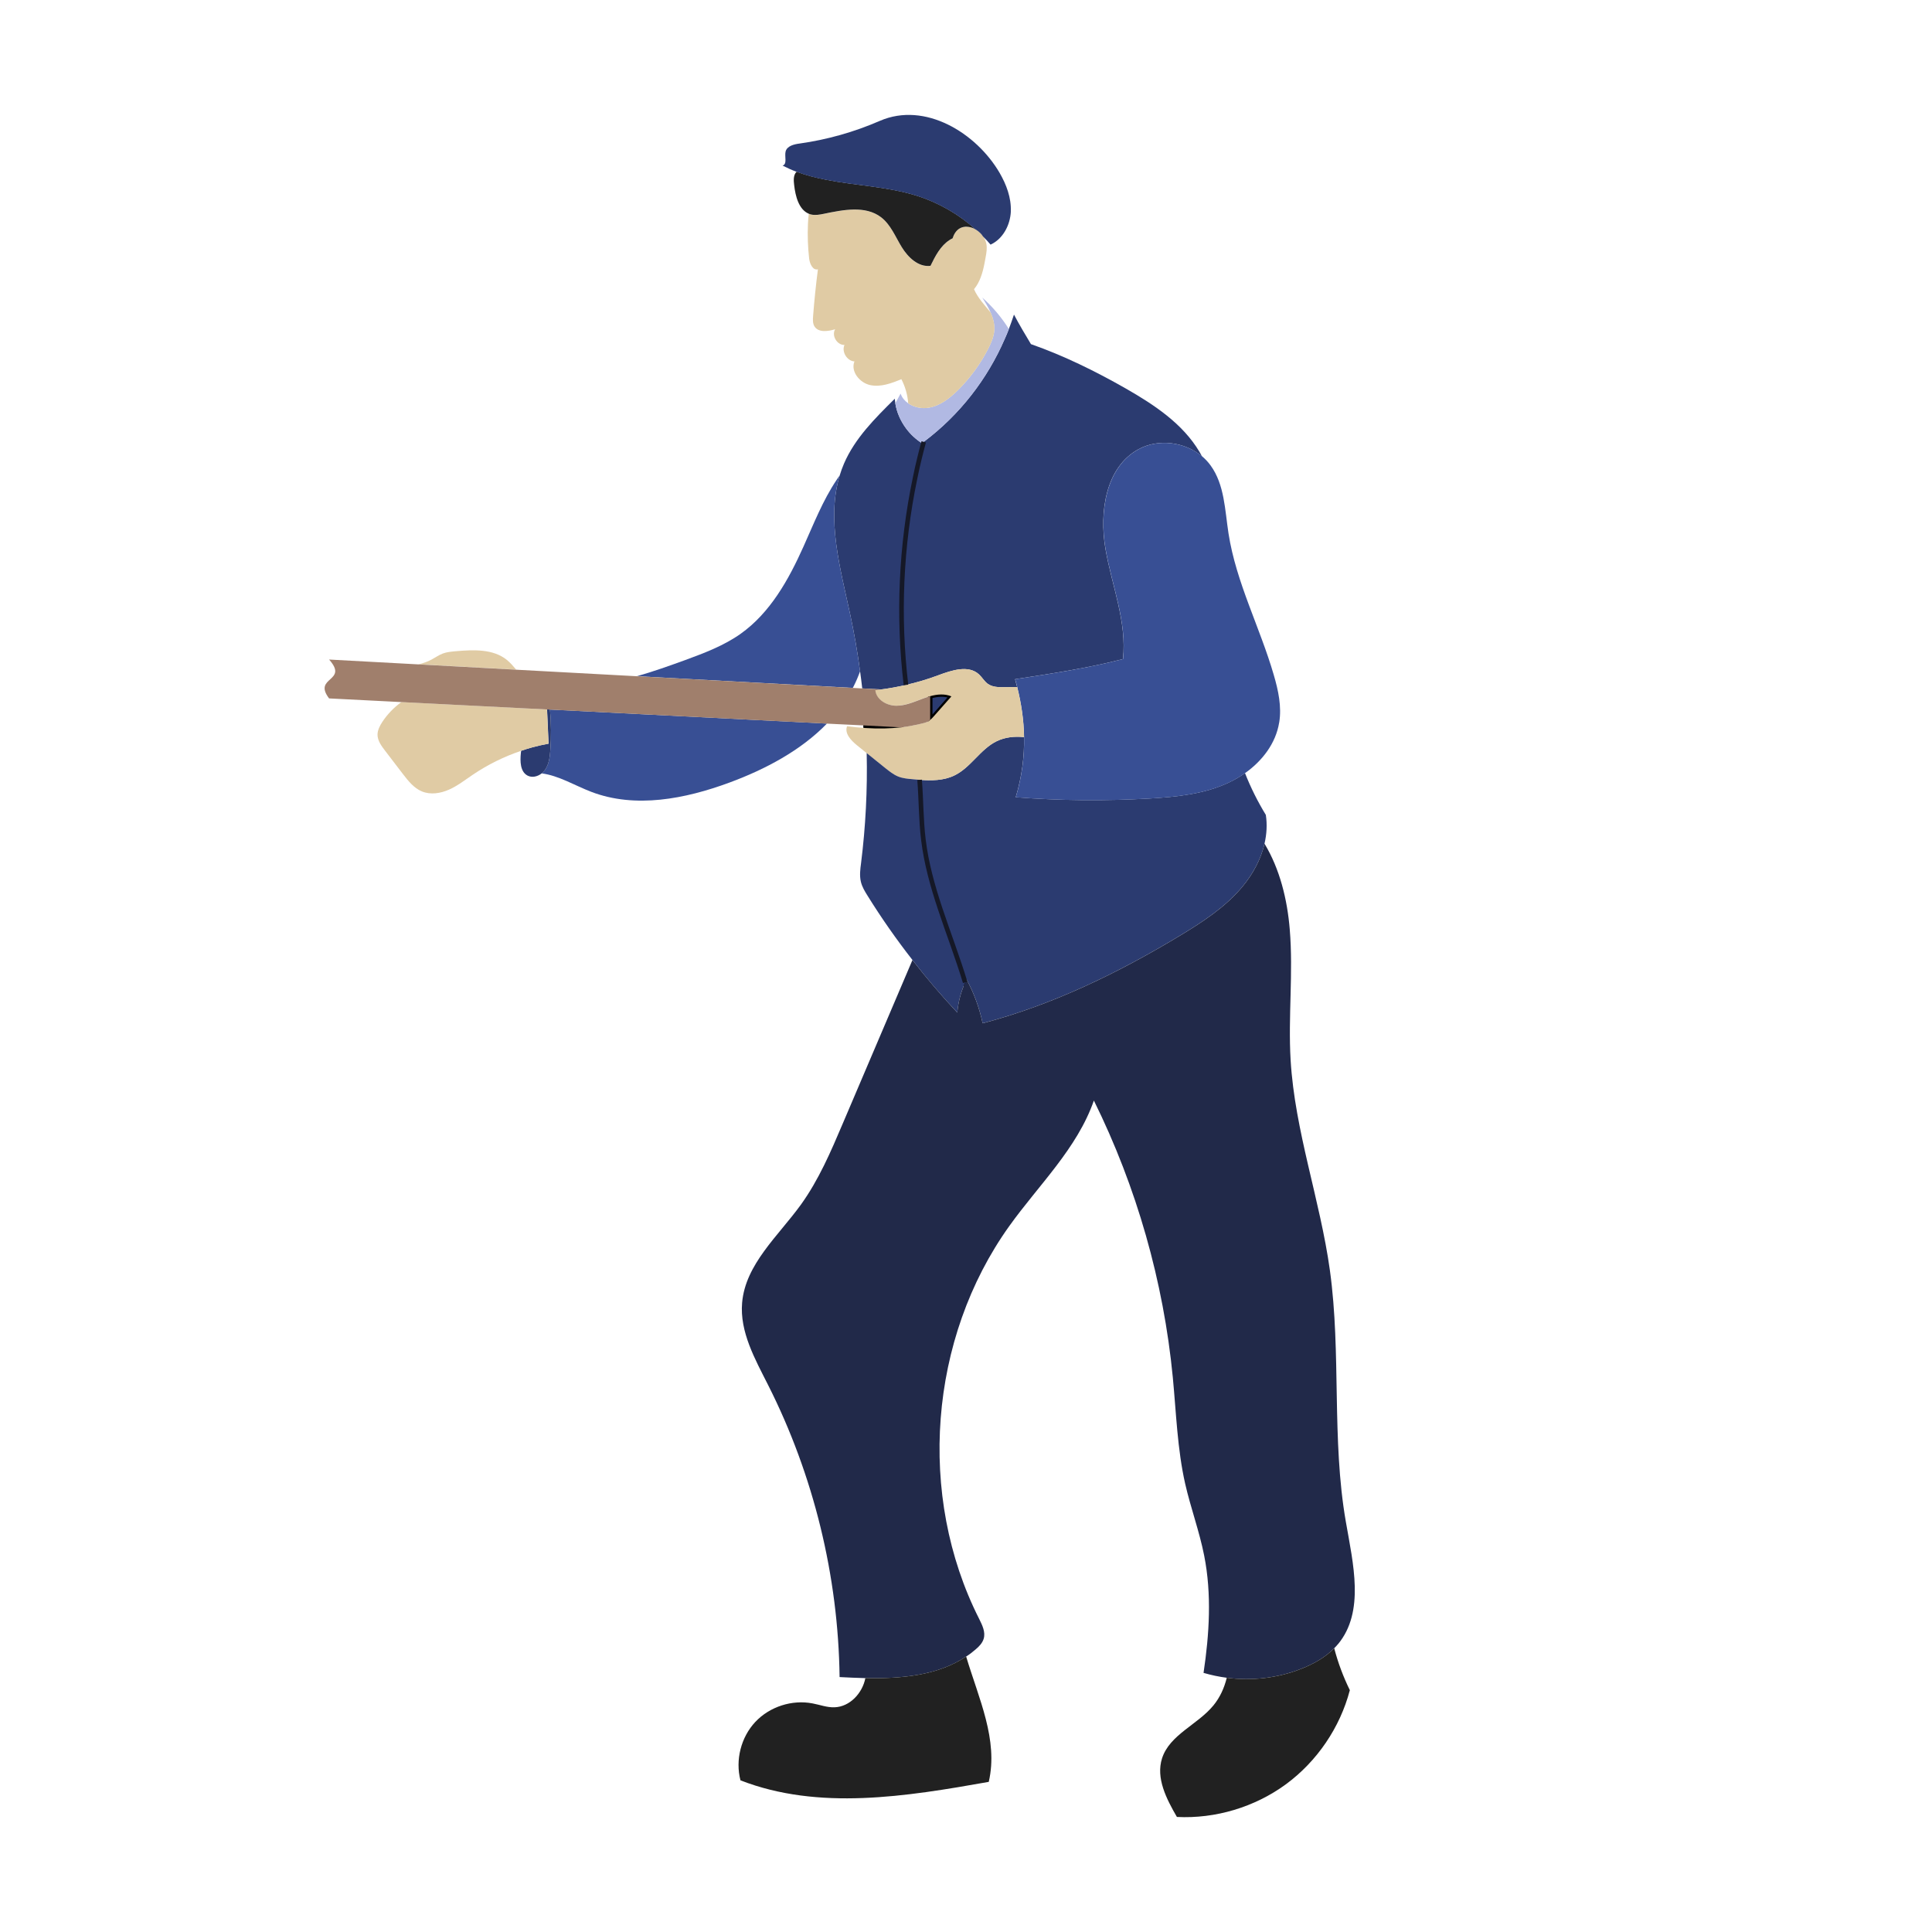
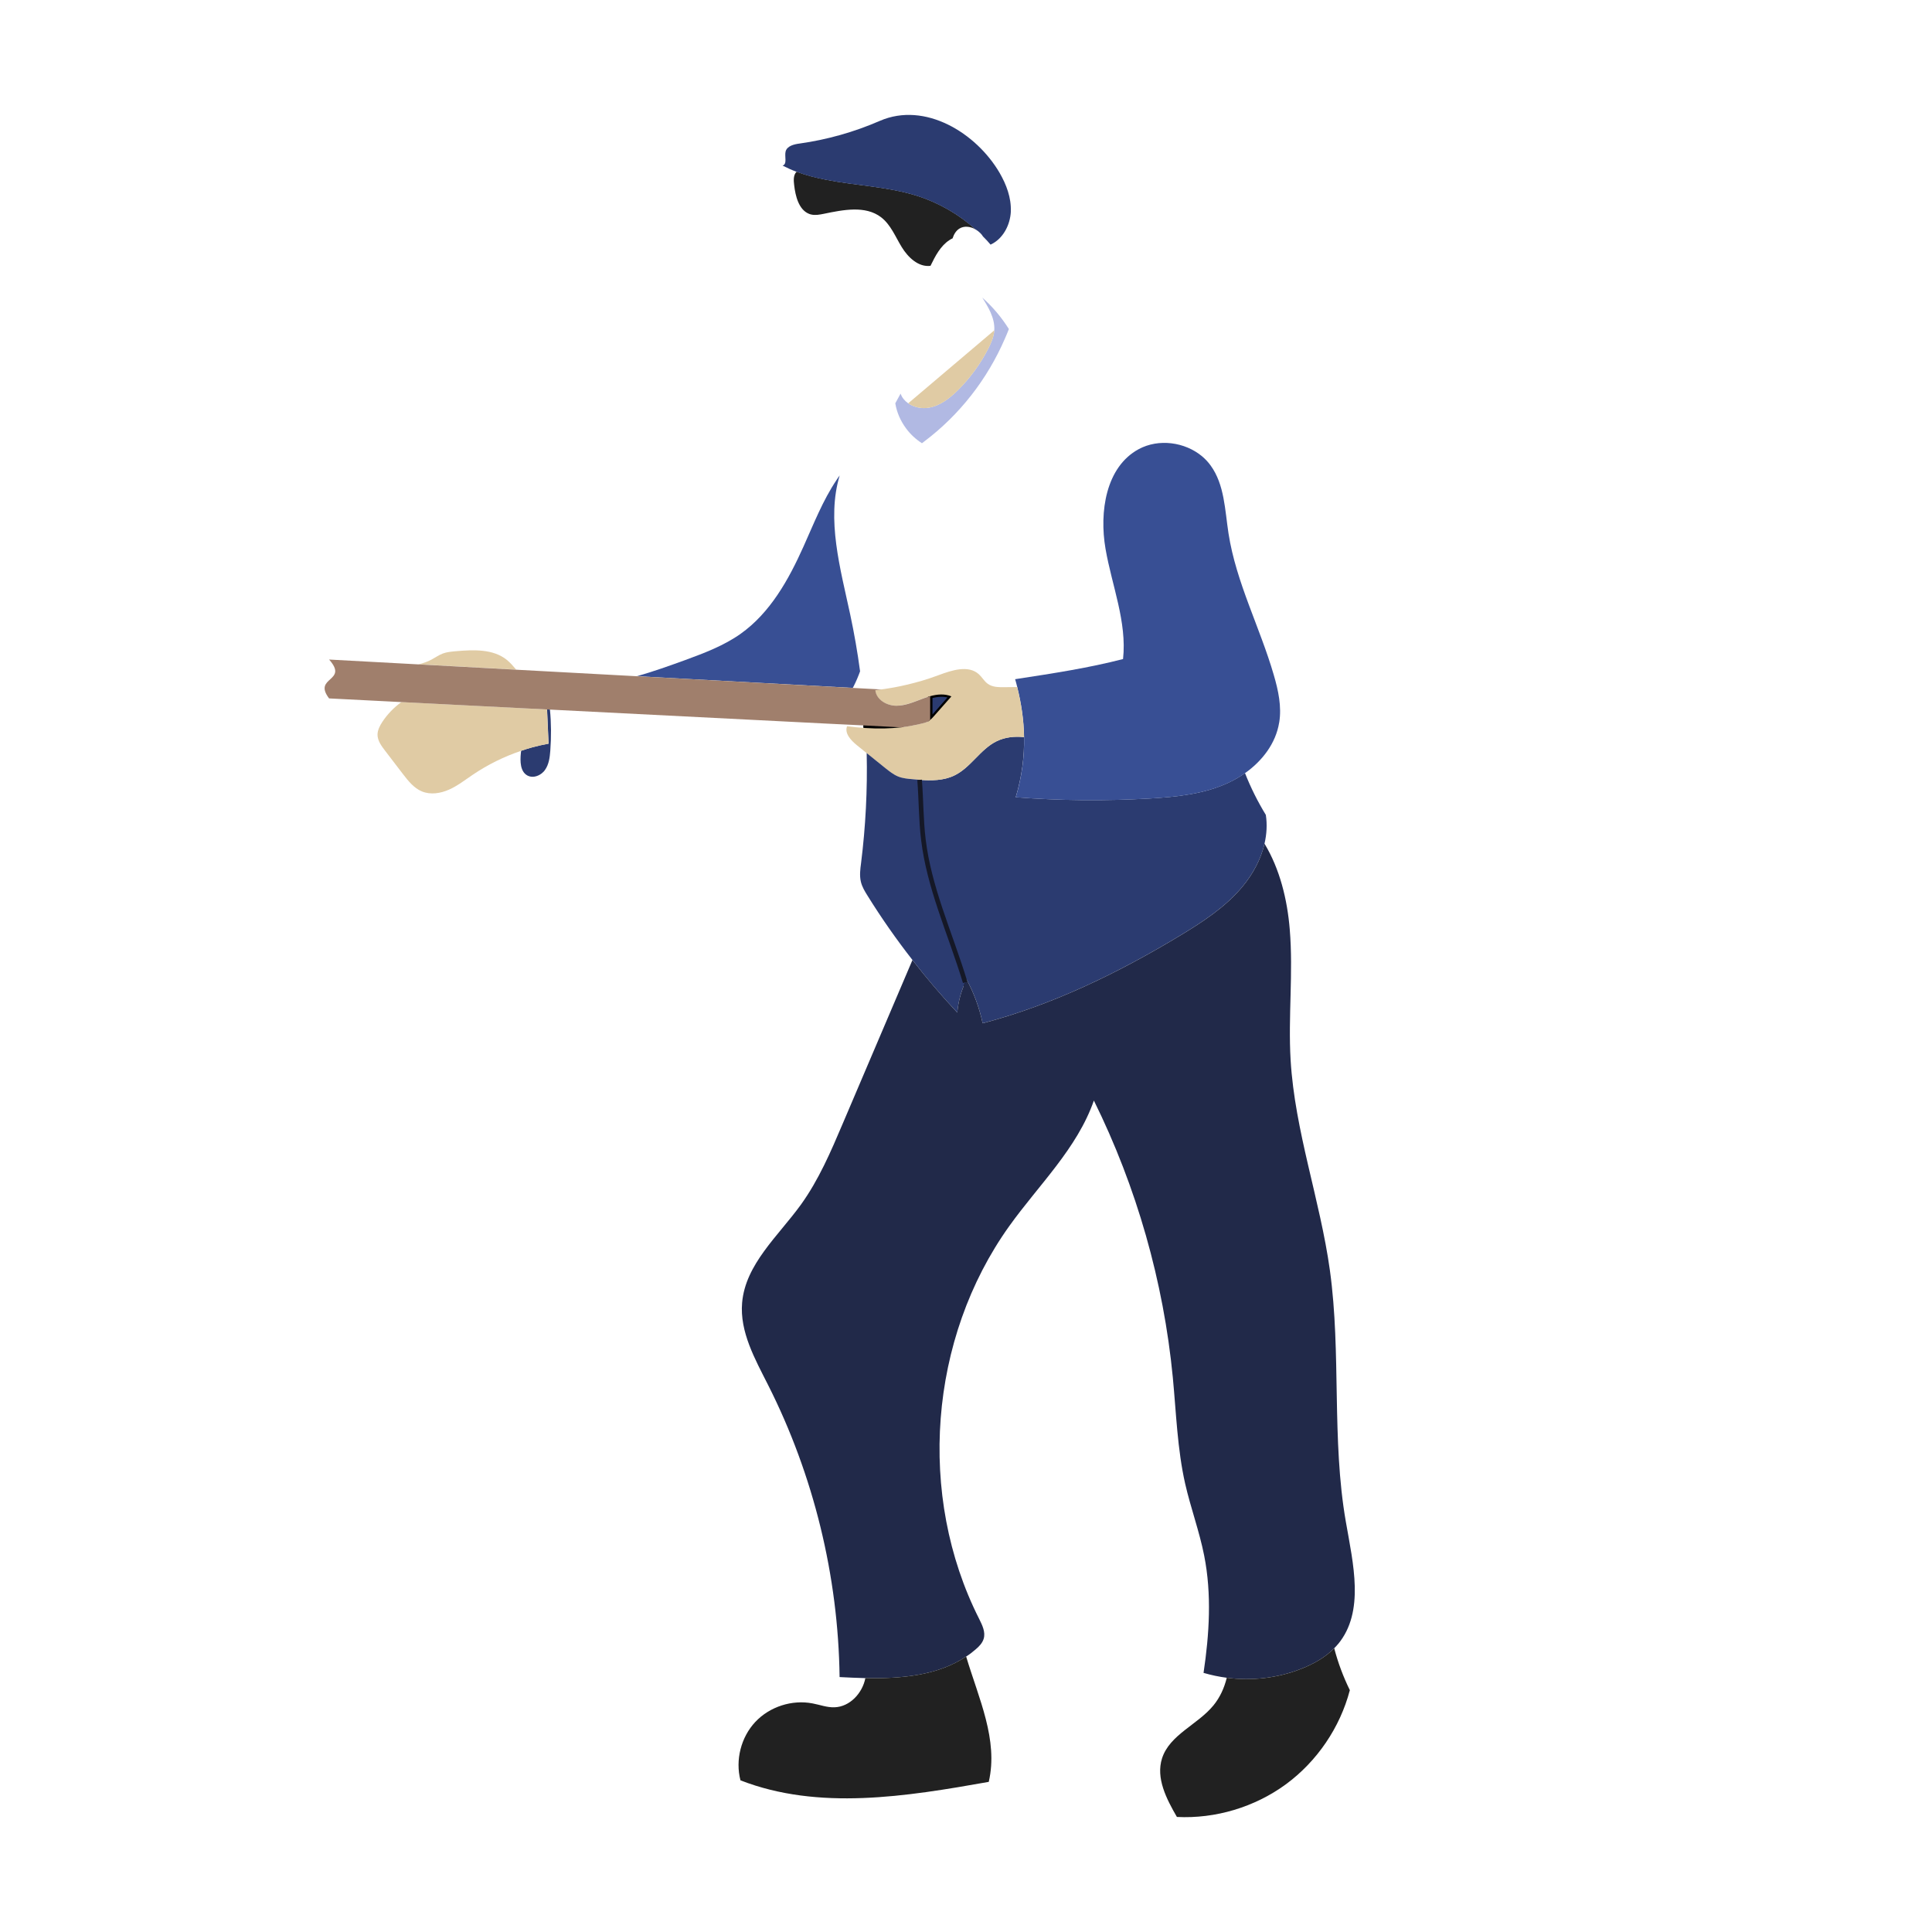
<svg xmlns="http://www.w3.org/2000/svg" id="Ebene_2" data-name="Ebene 2" viewBox="0 0 420 420">
  <defs>
    <style>
      .cls-1 {
        fill: #a07f6c;
      }

      .cls-2 {
        fill: #b1b9e3;
      }

      .cls-3 {
        fill: #e0cba4;
      }

      .cls-4 {
        fill: #212121;
      }

      .cls-5 {
        fill: #212949;
      }

      .cls-6, .cls-7 {
        fill: #2b3b70;
      }

      .cls-8 {
        fill: #384f94;
      }

      .cls-7, .cls-9, .cls-10 {
        stroke-miterlimit: 10;
      }

      .cls-7, .cls-10 {
        stroke: #000;
      }

      .cls-9 {
        stroke: #151827;
      }

      .cls-9, .cls-10 {
        fill: none;
      }
    </style>
  </defs>
  <path class="cls-6" d="M274.9,183.41c-.8,3.44-2.6,6.71-4.89,9.44-3.66,4.35-8.5,7.52-13.36,10.46-13.48,8.15-27.8,15.13-43.03,19.13-.7-3.32-1.88-6.55-3.5-9.53-.11,.21-.21,.43-.3,.65-1.63-5.4-3.67-10.71-5.46-16.07-1.62-4.89-3-9.82-3.62-14.92-.52-4.32-.48-8.69-.83-13.04,2.58,.19,5.22,.18,7.54-.94,3.58-1.71,5.64-5.71,9.2-7.45,1.85-.9,3.9-1.11,5.97-.9,.08,4.2-.46,8.55-1.81,13.07,9.67,.75,19.38,.83,29.05,.28,5.9-.35,11.92-.95,17.27-3.47,1.23-.58,2.42-1.26,3.52-2.06,1.24,3.14,2.75,6.18,4.53,9.09,.32,2.09,.19,4.2-.29,6.26Z" />
-   <path class="cls-6" d="M261.33,99.22c-3.73-3.15-9.46-3.94-13.82-1.57-7.14,3.87-8.58,13.64-7.2,21.65,1.38,8.01,4.7,15.89,3.81,23.97-7.38,1.91-14.93,3.08-23.46,4.38,.17,.57,.32,1.15,.46,1.71-.94,0-1.88,.01-2.82,.03-1.23,.01-2.54,0-3.55-.72-.76-.54-1.23-1.42-1.92-2.06-2.29-2.11-5.93-.9-8.86,.19-2.29,.86-4.66,1.56-7.03,2.1-1.78-14.98-1.11-30.23,1.98-44.98,.3-1.46,.62-2.93,.98-4.38,.28-1.16,.58-2.32,.9-3.48,7.82-5.86,13.84-13.65,17.63-22.41,.32-.69,.61-1.4,.88-2.11,.4-1.04,.77-2.09,1.12-3.15,1.2,2.28,2.45,4.35,3.69,6.42,7.11,2.49,13.99,5.87,20.64,9.66,6.18,3.54,12.35,7.63,15.98,13.73,.21,.35,.39,.68,.58,1.02Z" />
  <path class="cls-8" d="M278.08,157.07c-.72,4.5-3.65,8.34-7.42,11-1.11,.8-2.29,1.48-3.52,2.06-5.35,2.51-11.37,3.12-17.27,3.47-9.67,.55-19.38,.47-29.05-.28,1.35-4.52,1.89-8.87,1.81-13.07-.06-3.73-.61-7.35-1.49-10.89-.14-.57-.29-1.15-.46-1.71,8.52-1.3,16.08-2.47,23.46-4.38,.88-8.08-2.43-15.96-3.81-23.97-1.38-8.01,.06-17.78,7.2-21.65,4.35-2.36,10.08-1.57,13.82,1.57,.68,.58,1.3,1.23,1.82,1.96,3.04,4.17,3.11,9.7,3.9,14.8,1.66,10.67,6.85,20.43,9.85,30.79,.98,3.34,1.73,6.85,1.17,10.29Z" />
-   <path class="cls-6" d="M200.81,96.06c-.32,1.16-.62,2.32-.9,3.48-.36,1.45-.68,2.91-.98,4.38-3.08,14.75-3.76,30.01-1.98,44.98-1.78,.41-3.58,.75-5.39,.97h-.04l-4.08-.22c-.14-1.24-.29-2.49-.47-3.73-.55-4.13-1.27-8.25-2.14-12.32-2.14-9.99-5.19-20.64-2.29-30.24h0c.26-.87,.57-1.71,.93-2.56,2.38-5.53,6.77-9.89,11.05-14.12,.03,.33,.07,.66,.11,.99,.3,1.93,1.12,3.8,2.31,5.42,.94,1.28,2.13,2.4,3.48,3.26,.14-.1,.26-.19,.39-.29Z" />
  <path class="cls-7" d="M195.87,158.12c-2.31,.26-4.79,.33-7.69,.15-.01-.18-.03-.37-.03-.55l7.72,.4Z" />
  <path class="cls-7" d="M206.85,151.39c-1.27,1.44-2.54,2.87-3.81,4.31-.26,.29-.52,.58-.83,.83v-5.18c1.55-.43,3.18-.58,4.64,.04Z" />
  <path class="cls-10" d="M212.32,224.93c-.47-3.87-1.38-7.64-2.5-11.37" />
  <path class="cls-3" d="M222.63,160.24c-2.07-.21-4.12,0-5.97,.9-3.56,1.74-5.62,5.73-9.2,7.45-2.32,1.12-4.96,1.13-7.54,.94-.52-.04-1.04-.08-1.55-.14-1.06-.1-2.16-.19-3.15-.59-1.02-.41-1.89-1.12-2.75-1.8-1.35-1.09-2.71-2.2-4.08-3.29-.69-.57-1.4-1.12-2.09-1.69-1.3-1.05-2.75-2.58-2.16-4.14,1.42,.18,2.76,.3,4.02,.39,2.9,.18,5.39,.11,7.69-.15h.04c.83-.1,1.57-.22,2.36-.37,.79-.14,1.56-.3,2.32-.5,.41-.11,.84-.22,1.23-.44,.14-.08,.26-.18,.39-.28,.3-.25,.57-.54,.83-.83,1.27-1.44,2.54-2.87,3.81-4.31-1.46-.62-3.09-.47-4.64-.04-.48,.12-.95,.28-1.41,.44-1.09,.4-2.18,.86-3.29,1.19-.87,.26-1.77,.43-2.68,.43-2.07,0-4.34-1.31-4.56-3.37,.43-.04,.83-.1,1.26-.17h.04c1.81-.22,3.61-.55,5.39-.97,2.38-.54,4.74-1.24,7.03-2.1,2.93-1.09,6.56-2.31,8.86-.19,.69,.64,1.16,1.52,1.92,2.06,1.01,.72,2.32,.73,3.55,.72,.94-.01,1.88-.03,2.82-.03,.88,3.54,1.44,7.16,1.49,10.89Z" />
  <path class="cls-8" d="M186.98,145.92c-.4,1.11-.86,2.2-1.4,3.26-.06,.12-.12,.25-.19,.36l-46.93-2.54c3.56-1.01,7.09-2.27,10.53-3.52,4.16-1.53,8.37-3.12,11.99-5.68,6.45-4.57,10.46-11.77,13.69-18.98,2.21-4.9,4.17-9.97,7.17-14.45,.22-.35,.46-.68,.7-1.01-2.9,9.6,.15,20.25,2.29,30.24,.87,4.08,1.59,8.19,2.14,12.32Z" />
-   <path class="cls-8" d="M179.77,157.3c-5.69,5.86-13.41,9.95-21.18,12.82-9.63,3.56-20.47,5.69-30.05,2.02-3.58-1.37-7.1-3.55-10.78-4.01,.28-.22,.52-.47,.72-.76,.84-1.19,1.04-2.71,1.15-4.17,.22-2.98,.21-5.98-.08-8.95l60.22,3.05Z" />
  <path class="cls-6" d="M119.63,163.2c-.11,1.46-.3,2.98-1.15,4.17-.19,.29-.44,.54-.72,.76-.9,.7-2.11,.99-3.09,.47-1.59-.86-1.62-3.08-1.44-4.88,.01-.17,.04-.35,.06-.51,.8-.28,1.6-.51,2.42-.75,1.17-.32,2.36-.58,3.55-.8-.11-2.49-.22-4.96-.33-7.45l.62,.03c.29,2.97,.3,5.97,.08,8.95Z" />
  <path class="cls-3" d="M119.26,161.67c-1.19,.22-2.38,.48-3.55,.8-.82,.23-1.62,.47-2.42,.75-3.73,1.26-7.28,3.01-10.54,5.22-1.67,1.13-3.29,2.4-5.14,3.22-1.85,.82-4.02,1.16-5.89,.39-1.74-.72-2.97-2.28-4.12-3.77-1.3-1.7-2.61-3.4-3.91-5.11-.77-1.01-1.59-2.11-1.62-3.4-.01-1.04,.5-2,1.06-2.86,1.11-1.67,2.51-3.11,4.12-4.28l26.97,1.37,2.62,.12,2.07,.11c.11,2.49,.22,4.96,.33,7.45Z" />
  <path class="cls-3" d="M112.22,145.57l-21.32-1.16c1.02-.19,2.03-.54,2.94-1.04,.8-.43,1.56-.97,2.42-1.3,.88-.33,1.85-.41,2.8-.5,3.85-.33,8.12-.54,11.13,1.89,.75,.61,1.38,1.35,2.02,2.1Z" />
  <path class="cls-2" d="M219.32,71.54c-.28,.72-.57,1.42-.88,2.11-3.79,8.76-9.81,16.55-17.63,22.41-.12,.1-.25,.19-.39,.29-1.35-.86-2.54-1.98-3.48-3.26-1.19-1.62-2-3.48-2.31-5.42,.39-.7,.76-1.4,1.15-2.1,.3,.87,.9,1.57,1.64,2.1h.01c1.27,.88,2.97,1.23,4.52,.95,2.46-.43,4.53-2.06,6.3-3.81,2.64-2.62,4.86-5.66,6.56-8.97,.65-1.27,1.24-2.62,1.34-4.05,.08-1.34-.26-2.62-.8-3.85,0-.01-.01-.01-.01-.03-.5-1.12-1.16-2.2-1.81-3.22,2.25,1.99,4.2,4.3,5.79,6.84Z" />
-   <path class="cls-3" d="M216.16,71.8c-.1,1.42-.69,2.78-1.34,4.05-1.7,3.3-3.92,6.34-6.56,8.97-1.77,1.75-3.84,3.38-6.3,3.81-1.55,.28-3.25-.07-4.52-.95h-.01c-.12-1.82-.64-3.62-1.48-5.25-2.17,.9-4.5,1.78-6.8,1.28-2.28-.5-4.28-2.97-3.4-5.14-1.63-.1-2.83-2.09-2.17-3.58-1.62,.04-2.85-2.02-2.03-3.41-1.57,.47-3.65,.76-4.5-.64-.39-.65-.35-1.46-.29-2.22,.26-3.4,.61-6.8,1.05-10.18-1.11,.3-1.77-1.19-1.91-2.32-.28-2.5-.37-5.01-.26-7.52,.04-.75,.08-1.49,.18-2.22,.17,.07,.35,.12,.52,.17,.9,.21,1.84,.03,2.74-.15,4.21-.87,9.05-1.87,12.46,.75,2.1,1.6,3.09,4.21,4.48,6.47,1.37,2.25,3.63,4.42,6.26,4.09,1.04-2.11,2.17-4.32,4.14-5.61,.21-.14,.43-.26,.66-.36,.28-.86,.7-1.62,1.44-2.1,1.06-.7,2.47-.48,3.61,.17,.01,0,.03,.01,.03,.01,.06,.04,.11,.08,.17,.11,.23,.15,.46,.32,.65,.51,.06,.04,.11,.1,.17,.15,.22,.22,.41,.46,.57,.72,.01,0,.03,.01,.03,.03,.32,.46,.55,.97,.66,1.51,.21,.97,.04,1.96-.14,2.94-.35,1.98-.72,3.99-1.69,5.75-.23,.43-.52,.84-.84,1.23,.83,1.89,2.28,3.44,3.62,5.07,0,.01,.01,.01,.01,.03,.54,1.23,.88,2.51,.8,3.85Z" />
+   <path class="cls-3" d="M216.16,71.8c-.1,1.42-.69,2.78-1.34,4.05-1.7,3.3-3.92,6.34-6.56,8.97-1.77,1.75-3.84,3.38-6.3,3.81-1.55,.28-3.25-.07-4.52-.95h-.01Z" />
  <path class="cls-4" d="M212.13,49.89c-1.13-.65-2.54-.87-3.61-.17-.73,.48-1.16,1.24-1.44,2.1-.23,.1-.46,.22-.66,.36-1.98,1.28-3.11,3.5-4.14,5.61-2.62,.33-4.89-1.84-6.26-4.09-1.38-2.25-2.38-4.86-4.48-6.47-3.41-2.61-8.25-1.62-12.46-.75-.9,.18-1.84,.36-2.74,.15-.18-.04-.36-.1-.52-.17-2.17-.9-2.91-3.83-3.18-6.26-.11-.93-.18-1.95,.37-2.69,.06-.07,.11-.12,.18-.18,2.04,.77,4.17,1.31,6.34,1.73,6.53,1.3,13.47,1.48,19.85,3.51,4.7,1.49,9.06,4.01,12.74,7.31Z" />
  <path class="cls-6" d="M219.75,45.97c-.14,2.96-1.71,5.97-4.41,7.21-.51-.61-1.05-1.19-1.62-1.75,0-.01-.01-.03-.03-.03-.15-.26-.35-.5-.57-.72-.06-.06-.11-.11-.17-.15-.19-.19-.41-.36-.65-.51-.06-.03-.11-.07-.17-.11,0,0-.01-.01-.03-.01-3.67-3.3-8.04-5.82-12.74-7.31-6.38-2.03-13.32-2.21-19.85-3.51-2.17-.41-4.3-.95-6.34-1.73-1.04-.39-2.04-.84-3.04-1.35,1.06-.33,.39-1.98,.65-3.05,.3-1.22,1.82-1.59,3.07-1.75,5.98-.84,11.85-2.5,17.41-4.92,9.84-4.27,20.98,2.64,26.03,11.27,1.49,2.57,2.58,5.46,2.45,8.43Z" />
  <path class="cls-6" d="M209.82,213.56c-.93,2.07-1.52,4.3-1.71,6.56-3.43-3.65-6.69-7.46-9.75-11.43-3.5-4.48-6.76-9.13-9.75-13.95-.61-.97-1.2-1.95-1.46-3.04-.32-1.34-.14-2.74,.04-4.09,.99-7.93,1.4-15.91,1.22-23.9,1.37,1.09,2.72,2.2,4.08,3.29,.86,.68,1.73,1.38,2.75,1.8,.99,.4,2.09,.5,3.15,.59,.51,.06,1.02,.1,1.55,.14,.35,4.35,.3,8.72,.83,13.04,.62,5.1,2,10.03,3.62,14.92,1.78,5.36,3.83,10.67,5.46,16.07Z" />
  <path class="cls-5" d="M290.87,357.41c-.26,.32-.54,.62-.83,.91-1.96,2-4.52,3.43-7.16,4.46-5.11,2.02-10.75,2.68-16.2,1.95-1.7-.22-3.4-.58-5.04-1.06,1.26-8.44,1.8-17.1,.14-25.49-1.04-5.28-2.93-10.36-4.13-15.61-1.71-7.57-1.95-15.39-2.69-23.13-2.02-20.87-7.87-41.39-17.16-60.19-3.63,10.42-11.98,18.33-18.4,27.3-17.46,24.4-20.09,58.59-6.55,85.36,.68,1.37,1.44,2.89,.99,4.35-.28,.93-.98,1.66-1.73,2.29-.66,.58-1.35,1.11-2.07,1.56-6.19,4.16-14.13,4.84-21.91,4.7-1.89-.04-3.77-.14-5.61-.23-.28-21.98-5.64-43.88-15.54-63.49-2.86-5.66-6.19-11.56-5.65-17.88,.72-8.4,7.87-14.53,12.81-21.37,3.85-5.36,6.48-11.49,9.06-17.57,5.06-11.85,10.1-23.72,15.16-35.57,3.07,3.96,6.33,7.78,9.75,11.43,.19-2.27,.79-4.49,1.71-6.56,.1-.22,.19-.44,.3-.65,1.62,2.98,2.79,6.22,3.5,9.53,15.24-4.01,29.55-10.98,43.03-19.13,4.86-2.94,9.7-6.11,13.36-10.46,2.29-2.72,4.09-6,4.89-9.44,3.32,5.48,4.95,12.13,5.48,18.6,.79,9.45-.37,18.98,.19,28.45,.93,15.49,6.41,30.34,8.54,45.7,2.5,18.1,.33,36.66,3.47,54.67,1.57,9.06,4.16,19.51-1.71,26.59Z" />
  <path class="cls-4" d="M293.44,367.44c-2.13,8.12-7.13,15.47-13.9,20.45-6.78,4.96-15.29,7.52-23.69,7.1-2.27-3.91-4.61-8.44-3.23-12.75,1.66-5.15,7.75-7.31,11.18-11.51,1.45-1.78,2.35-3.81,2.89-6,5.46,.73,11.09,.07,16.2-1.95,2.64-1.04,5.19-2.46,7.16-4.46,.82,3.14,1.96,6.19,3.4,9.12Z" />
  <path class="cls-4" d="M214.96,387.36c-17.96,3.19-37,6.29-53.99-.33-1.15-4.41,.11-9.37,3.23-12.7,3.12-3.32,7.99-4.89,12.46-4.02,1.59,.3,3.14,.9,4.75,.84,3.33-.1,6.08-3.07,6.71-6.34,7.78,.14,15.72-.54,21.91-4.7,2.74,9.16,7.03,18.11,4.92,27.24Z" />
  <path class="cls-1" d="M202.21,151.35v5.18c-.12,.1-.25,.19-.39,.28-.39,.22-.82,.33-1.23,.44-.76,.19-1.53,.36-2.32,.5-.79,.15-1.53,.28-2.36,.37h-.04l-7.72-.4-8.37-.41-60.22-3.05-.62-.03-2.07-.11-2.62-.12-26.97-1.37-15.74-.8c-3.62-4.75,4.34-3.58,0-8.45l19.37,1.05,21.32,1.16,26.25,1.42,46.93,2.54,2.06,.11,4.08,.22c-.43,.07-.83,.12-1.26,.17,.22,2.06,2.49,3.37,4.56,3.37,.91,0,1.81-.17,2.68-.43,1.11-.33,2.2-.79,3.29-1.19,.46-.17,.93-.32,1.41-.44Z" />
-   <path class="cls-9" d="M200.81,96.06c-.32,1.16-.62,2.32-.9,3.48-.36,1.45-.68,2.91-.98,4.38-3.08,14.75-3.76,30.01-1.98,44.98" />
  <path class="cls-9" d="M199.91,169.53c.35,4.35,.3,8.72,.83,13.04,.62,5.1,2,10.03,3.62,14.92,1.78,5.36,3.83,10.67,5.46,16.07" />
</svg>